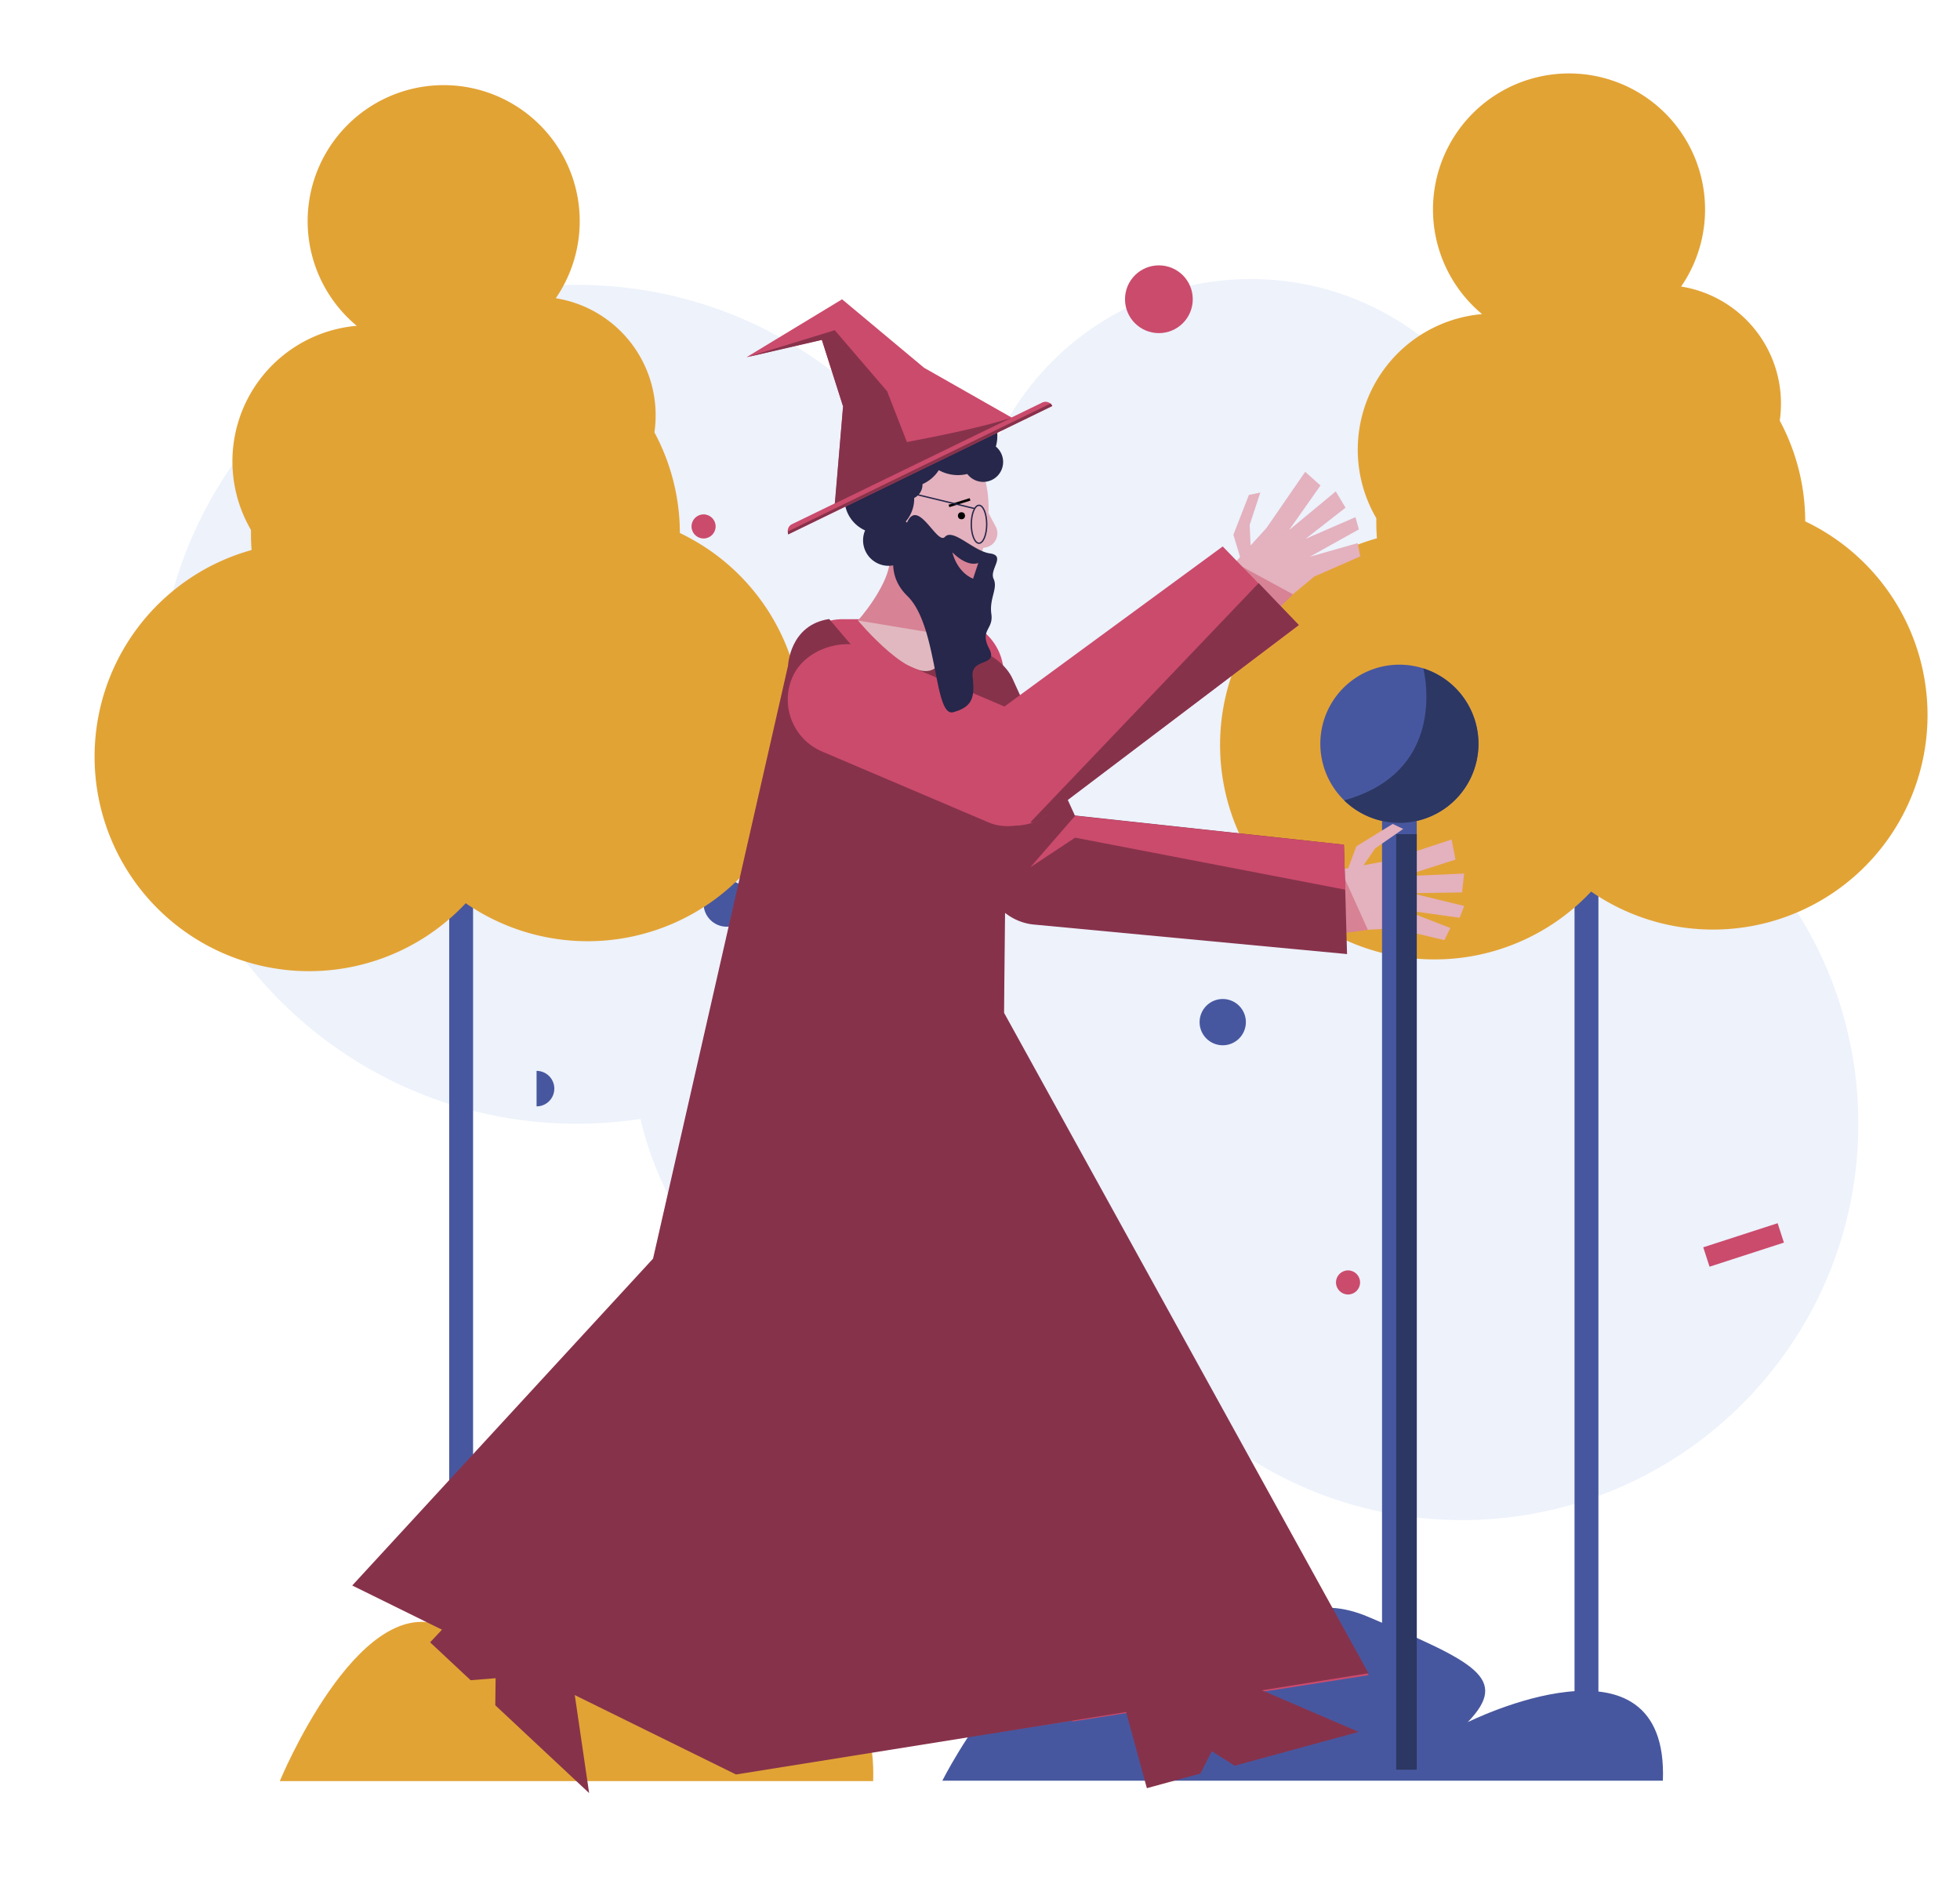
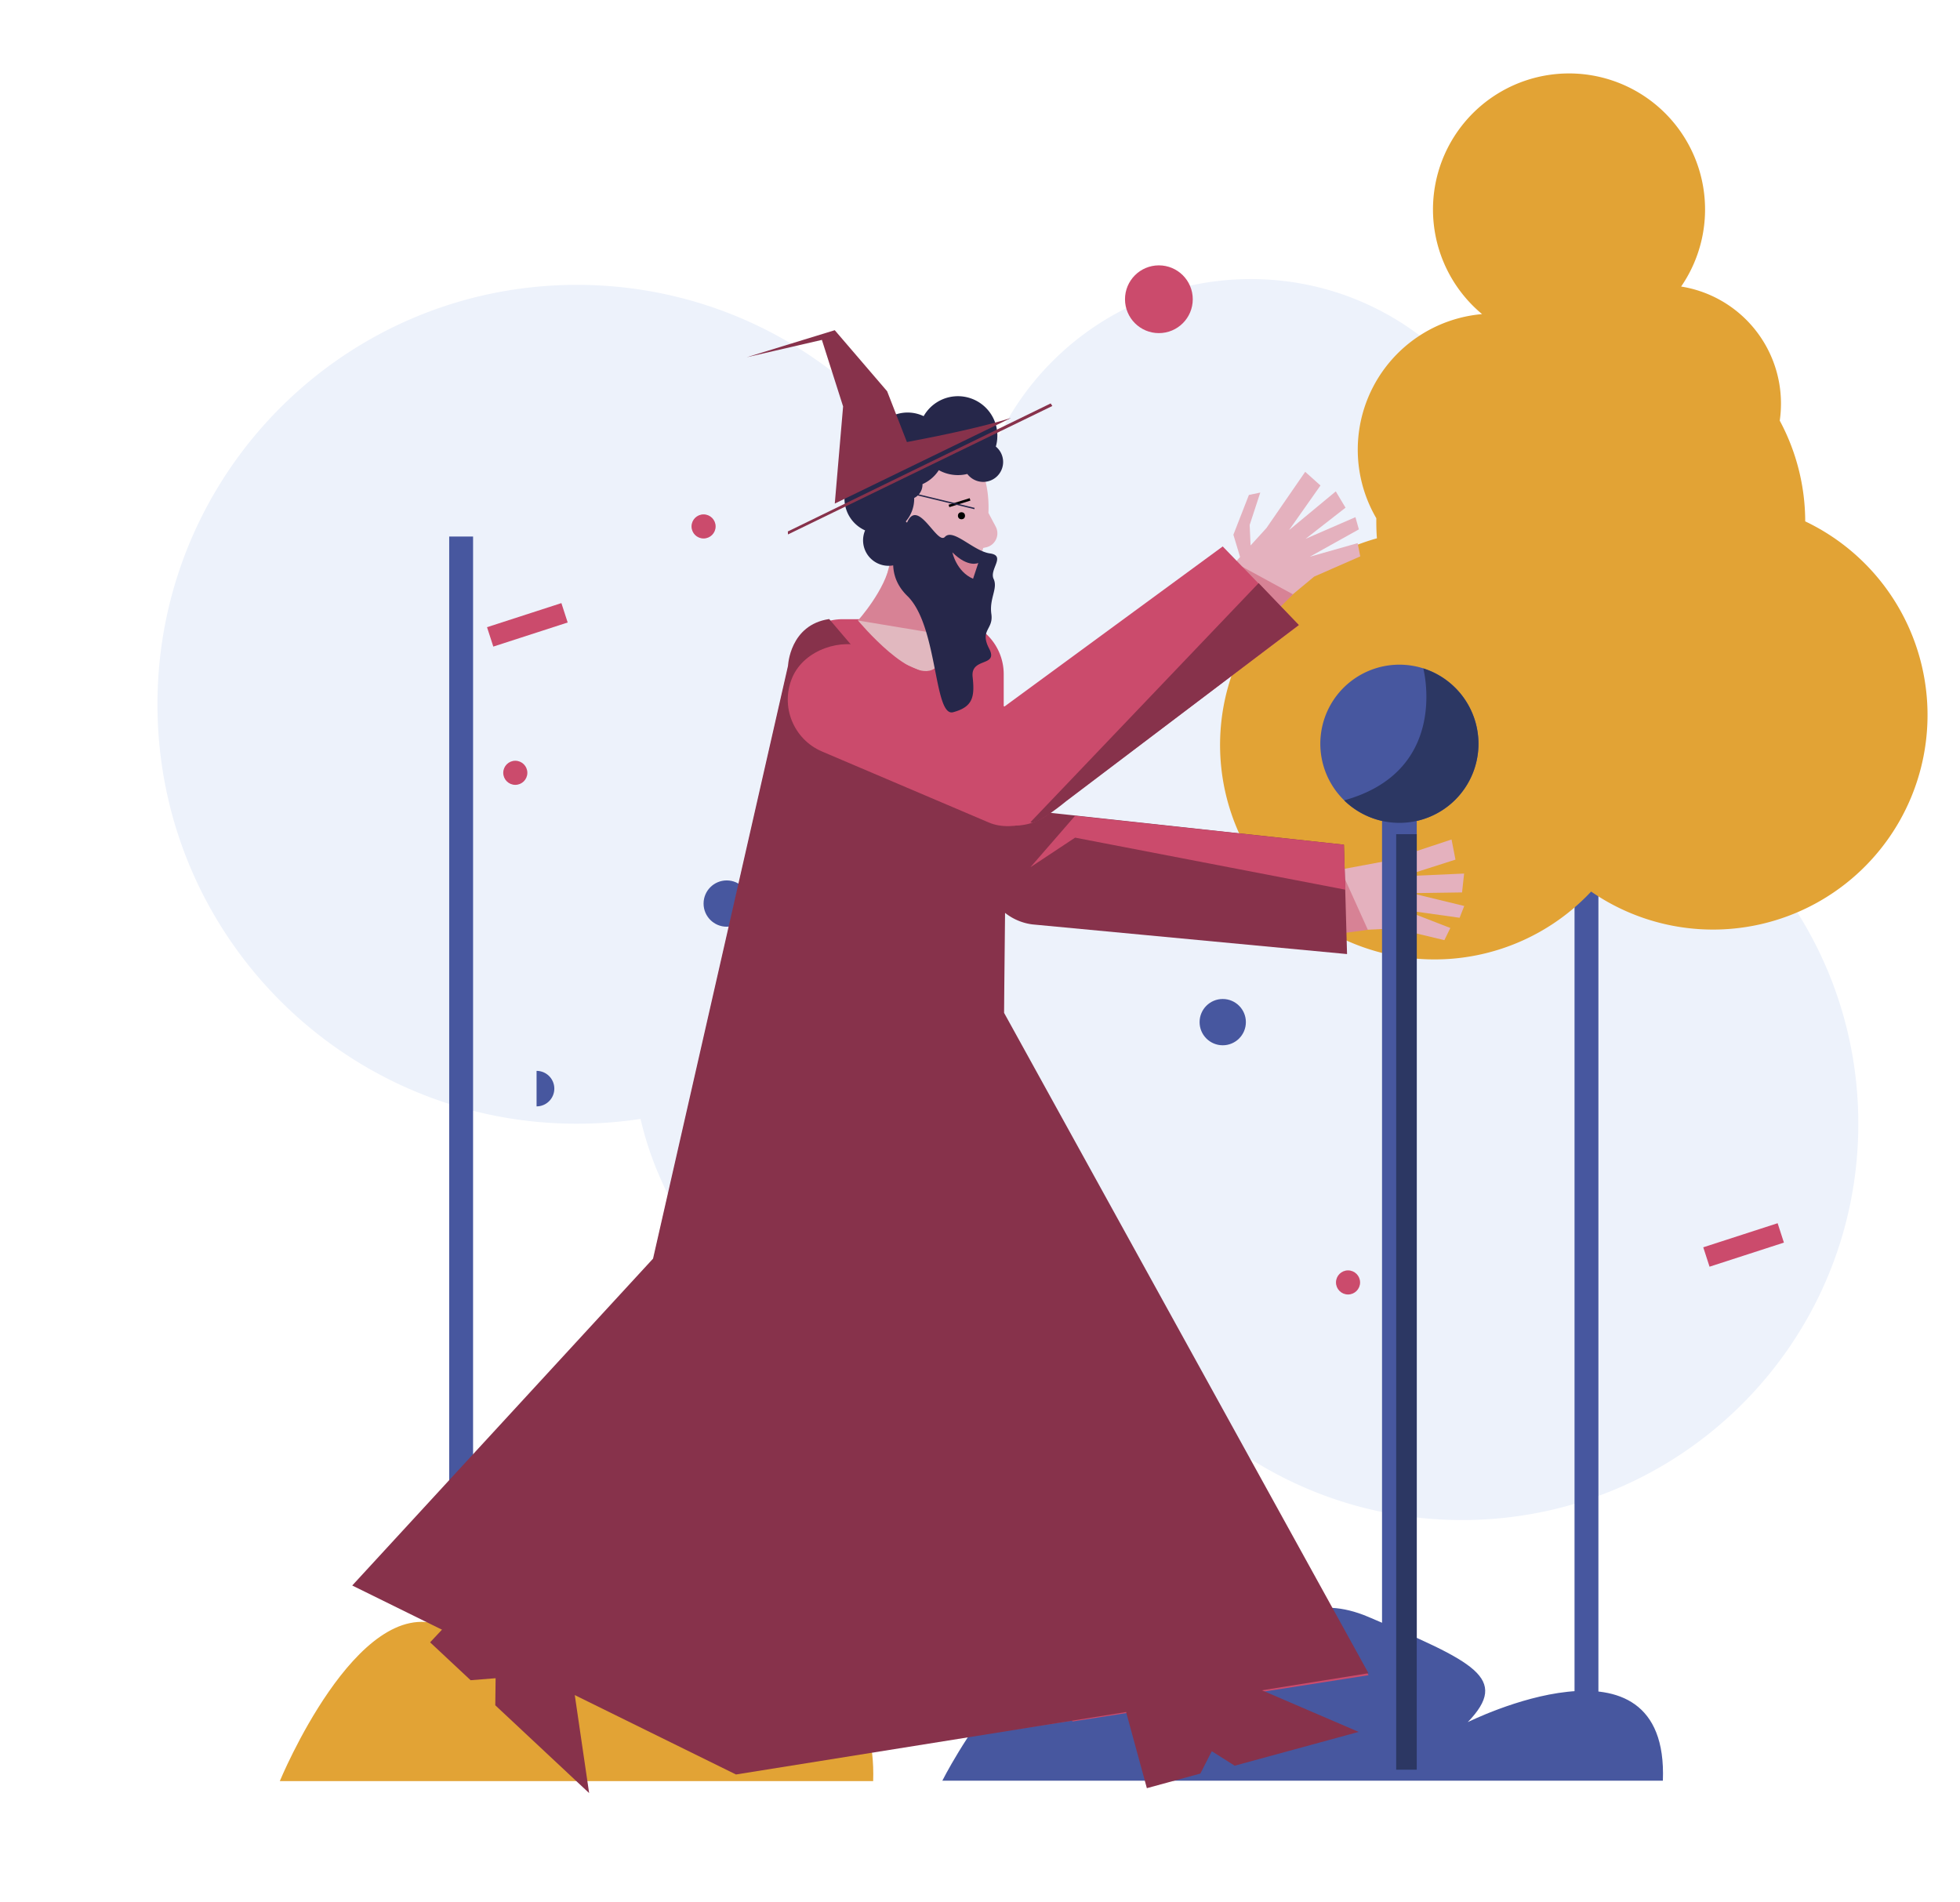
<svg xmlns="http://www.w3.org/2000/svg" viewBox="0 0 1449.11 1406.34">
  <title>Mesa de trabajo 36</title>
  <g id="Capa_1" data-name="Capa 1">
    <path d="M1373.93,830.83c0,161.81-131.18,293-293,293-103.67,0-194.76-53.84-246.84-135.08A247,247,0,0,1,715.23,1019c-117.63,0-216.14-81.87-241.65-191.74a313.28,313.28,0,0,1-47.06,3.55c-171.26,0-310.1-138.84-310.1-310.1s138.84-310.1,310.1-310.1c133.38,0,247.08,84.21,290.86,202.37.43-114.2,93.14-206.65,207.44-206.65,114.57,0,207.44,92.88,207.44,207.45A206.56,206.56,0,0,1,1091,538C1248.13,543.32,1373.93,672.37,1373.93,830.83Z" fill="#edf2fb" />
    <circle cx="537.29" cy="668.04" r="17.11" fill="#47579f" />
    <path d="M396.71,791.74a13.12,13.12,0,0,1,0,26.24" fill="#47579f" />
    <circle cx="520.18" cy="389.21" r="8.91" fill="#cb4b6c" />
    <circle cx="904.02" cy="755.7" r="17.11" fill="#47579f" />
    <circle cx="380.98" cy="571.36" r="8.91" fill="#cb4b6c" />
    <circle cx="996.66" cy="948.15" r="8.91" fill="#cb4b6c" />
    <circle cx="856.81" cy="221.24" r="25.05" fill="#cb4b6c" />
    <rect x="382.35" y="433.07" width="15.07" height="57.8" transform="translate(709.22 -51.31) rotate(72.05)" fill="#cb4b6c" />
    <rect x="1281.57" y="891.54" width="15.07" height="57.8" transform="translate(1767.46 -589.59) rotate(72.05)" fill="#cb4b6c" />
    <rect x="1164.11" y="388.06" width="17.65" height="901.07" transform="translate(2345.88 1677.18) rotate(-180)" fill="#47579f" />
    <path d="M1334.67,385.47A157.91,157.91,0,0,0,1315.85,311a89.06,89.06,0,0,0,.9-12.62,87.63,87.63,0,0,0-73.82-86.53,100.58,100.58,0,1,0-147.17,20.38,100.59,100.59,0,0,0-78.2,150.91c0,.95,0,1.9,0,2.86q0,6,.45,12a158.59,158.59,0,1,0,158.37,261.17,158.6,158.6,0,1,0,158.33-273.69Z" fill="#e2a335" />
    <rect x="332.1" y="396.68" width="17.65" height="901.07" transform="translate(681.86 1694.43) rotate(-180)" fill="#47579f" />
-     <path d="M502.66,394.09a157.91,157.91,0,0,0-18.82-74.44,89,89,0,0,0,.9-12.62,87.63,87.63,0,0,0-73.82-86.53,100.58,100.58,0,1,0-147.17,20.38,100.59,100.59,0,0,0-78.2,150.91c0,.95,0,1.91,0,2.86q0,6,.45,12A158.59,158.59,0,1,0,344.33,667.78,158.6,158.6,0,1,0,502.66,394.09Z" fill="#e2a335" />
    <path d="M1229.43,1316.54H696.7S766,1178.27,841.45,1201.42s66.94,61.5,66.94,61.5,24.81-100.91,103.3-67.49,104.86,45.22,73.49,77.82C1085.18,1273.25,1234,1198.92,1229.43,1316.54Z" fill="#47579f" />
    <path d="M645.57,1316.82H206.88s57-138.27,119.2-115.11,55.13,61.5,55.13,61.5,20.43-100.92,85.06-67.49,86.35,45.21,60.52,77.81C526.79,1273.53,649.3,1199.2,645.57,1316.82Z" fill="#e2a335" />
    <polygon points="1003.76 401.55 968.37 411.62 1004.67 391.38 1002.13 382.35 965.31 398.35 994.81 375.35 987.59 363.31 953.03 391.95 976.28 358.94 964.99 348.83 936.33 390.41 924.61 403.28 923.93 388.12 931.77 364.18 923.37 365.93 911.89 395.34 916.85 411.81 909.11 420.31 935.1 456.63 971.6 426.31 1005.68 411.37 1003.76 401.55" fill="#e4b1be" />
    <path d="M1011.82,1238.54,742.35,750.23l-.26.08V498.46a40.67,40.67,0,0,0-40.67-40.67H623.08a40.67,40.67,0,0,0-40.28,35.09L482.87,932,264.73,1173,547,1309.83l245.74-37.69.2.62Z" fill="#cb4b6c" />
    <polygon points="985.49 643.93 1025.24 636.52 1073.19 620.67 1076.09 635.55 1037.63 647.84 1082.48 645.85 1080.96 659.81 1043.56 660.35 1082.57 669.82 1079.15 678.54 1037.99 672.77 1072.29 686.1 1067.89 695.09 1031.7 686.43 984.29 688.58 985.49 643.93" fill="#e4b1be" />
    <polygon points="990.66 641.72 1011.31 687.43 994.67 689.69 990.66 641.72" fill="#d78295" />
    <path d="M728,638.11l.25-2a40.71,40.71,0,0,1,45.34-35.48l220.05,23.85,1.89,66.8.4,14.1L763.43,683.46A40.73,40.73,0,0,1,728,638.11Z" fill="#87324b" />
-     <rect x="696.78" y="471.44" width="83.41" height="217.58" rx="41.7" transform="translate(-174.11 358.43) rotate(-24.5)" fill="#87324b" />
    <path d="M421.31,1228.3,360,1170.9a5.08,5.08,0,0,0-3,1.72L318,1214.24l29.94,28,18.49-1.47-.25,20,69.39,64.92" fill="#87324b" />
    <path d="M660.49,389.86s.91,50.64-26.15,68.89c0,0,41.73,50.29,58.12,34.25,0,0-9.08-35.18,24.95-69.86Z" fill="#e1b8bf" />
    <path d="M663.83,411.61l2.64,14.68s26.11,16.93,36.09,15.74c0,0-8.55,14.73-10,26.38l-58.24-9.66s20.46-22.66,23.79-42.86C658.13,415.89,663.12,417.32,663.83,411.61Z" fill="#d78295" />
    <polygon points="911.89 415.43 955.94 439.41 944.04 451.25 911.89 415.43" fill="#d78295" />
    <path d="M832.92,1267.06l15,55,39.56-10.81,8.45-16.52,16.92,10.72,91.66-25-90.47-38.91L833,1263.62A5.12,5.12,0,0,0,832.92,1267.06Z" fill="#87324b" />
    <path d="M613.05,457.68,743.74,611.19l-1.42,137.58,269.46,488.32-467.64,74.85L260.42,1172.22,482.83,930.55l99.81-438.41S583.82,462,613.05,457.68Z" fill="#87324b" />
    <rect x="644.14" y="434.7" width="83.41" height="217.58" rx="41.7" transform="translate(-82.84 961.69) rotate(-66.94)" fill="#cb4b6c" />
    <path d="M717.14,593.31,716,591.69a40.71,40.71,0,0,1,9.53-56.78L904,404l46.48,48,9.81,10.13L773.92,602.83A40.71,40.71,0,0,1,717.14,593.31Z" fill="#cb4b6c" />
    <polygon points="794.87 603.14 761.84 641.16 794.87 619.3 994.71 657.79 993.59 624.51 794.87 603.14" fill="#cb4b6c" />
    <path d="M761.84,607.89,930.55,431.1l29.71,31L788.45,592.21S766.11,610.74,761.84,607.89Z" fill="#87324b" />
    <path d="M1093.09,549.91a58.46,58.46,0,1,0-71.29,57v705.74h25.66V606.94A58.47,58.47,0,0,0,1093.09,549.91Z" fill="#47579f" />
-     <polygon points="1037.44 612.86 1016.74 627.22 1006.2 642.53 995.48 645.37 1002.78 625.7 1029.69 609.18 1037.44 612.86" fill="#e4b1be" />
    <path d="M1093.09,549.91a58.46,58.46,0,0,1-99.31,41.82c75.74-21,59.89-92,58.52-97.55A58.48,58.48,0,0,1,1093.09,549.91Z" fill="#2c3763" />
    <rect x="1032.25" y="616.74" width="15.21" height="691.66" fill="#2c3763" />
    <path d="M736.16,389.33l-5.37-10.11c1.2-27.13-9.67-49.51-26.45-52-18.82-2.84-37.92,20.37-42.67,51.84-1.62,10.78-.79,19.77,1.77,27.06l3,20.21,28.35,14.17A16.37,16.37,0,0,0,717,432.82a163.11,163.11,0,0,0,9.91-27.68l2.24-.5A10.6,10.6,0,0,0,736.16,389.33Z" fill="#e4b1be" />
    <circle cx="710.86" cy="381.31" r="2.62" fill="#020201" />
    <line x1="701.61" y1="374.06" x2="717.19" y2="369.21" fill="none" stroke="#020201" stroke-miterlimit="10" stroke-width="1.87" />
    <path d="M694.1,347.61a29.17,29.17,0,0,0,21.08,2.81,14.72,14.72,0,1,0,21.08-20.25,29.16,29.16,0,0,0-53.37-22.49,27.58,27.58,0,0,0-37.29,35.57,25.77,25.77,0,0,0-6,48.89A18.83,18.83,0,0,0,660.37,418c.3,7.4,3,15.36,10.52,22.66,22.72,22.17,19.4,89.78,33.81,85.9s16.07-11.08,14.41-26,19.39-7.21,12.19-21.06,3.32-13.86,1.66-25.5,5-18.84,1.66-26,9.42-17.18-2.77-18.85-27.15-18.84-33.25-12.19c-5.76,6.28-19.93-29.46-28-10.54q-.45-.46-.93-.9a25.65,25.65,0,0,0,6.23-16.79c0-.19,0-.38,0-.57a11,11,0,0,0,6.13-9.84c0-.13,0-.25,0-.38A27.72,27.72,0,0,0,694.1,347.61Z" fill="#26274a" />
-     <ellipse cx="723.82" cy="387.61" rx="5.7" ry="14.02" fill="none" stroke="#26274a" stroke-miterlimit="10" />
    <line x1="677.24" y1="365.51" x2="720.49" y2="375.97" fill="none" stroke="#26274a" stroke-miterlimit="10" />
-     <path d="M770.64,297.6l-22.77,11.06-64.69-36.77-60.59-50.61L552,264.05l55.61-12.83,15.68,49.19-5.88,71.65-31.91,15.5A5.54,5.54,0,0,0,583,395L778,300.16A5.54,5.54,0,0,0,770.64,297.6Z" fill="#cb4b6c" />
    <polygon points="582.67 392.84 776.81 298.27 778.04 300.16 582.58 395.13 582.49 392.81 582.67 392.84" fill="#87324b" />
    <path d="M747.52,309c-20.25,6.46-51,12.92-77,17.83l-14.62-37.55-38.74-45.15-65.11,20,55.61-12.83,15.68,49.19-6.15,71.82Z" fill="#87324b" />
    <path d="M723.3,416.21s-7.47,3.82-19.16-7.83c0,0,2.92,14.19,15.29,19.51Z" fill="#d78295" />
  </g>
</svg>